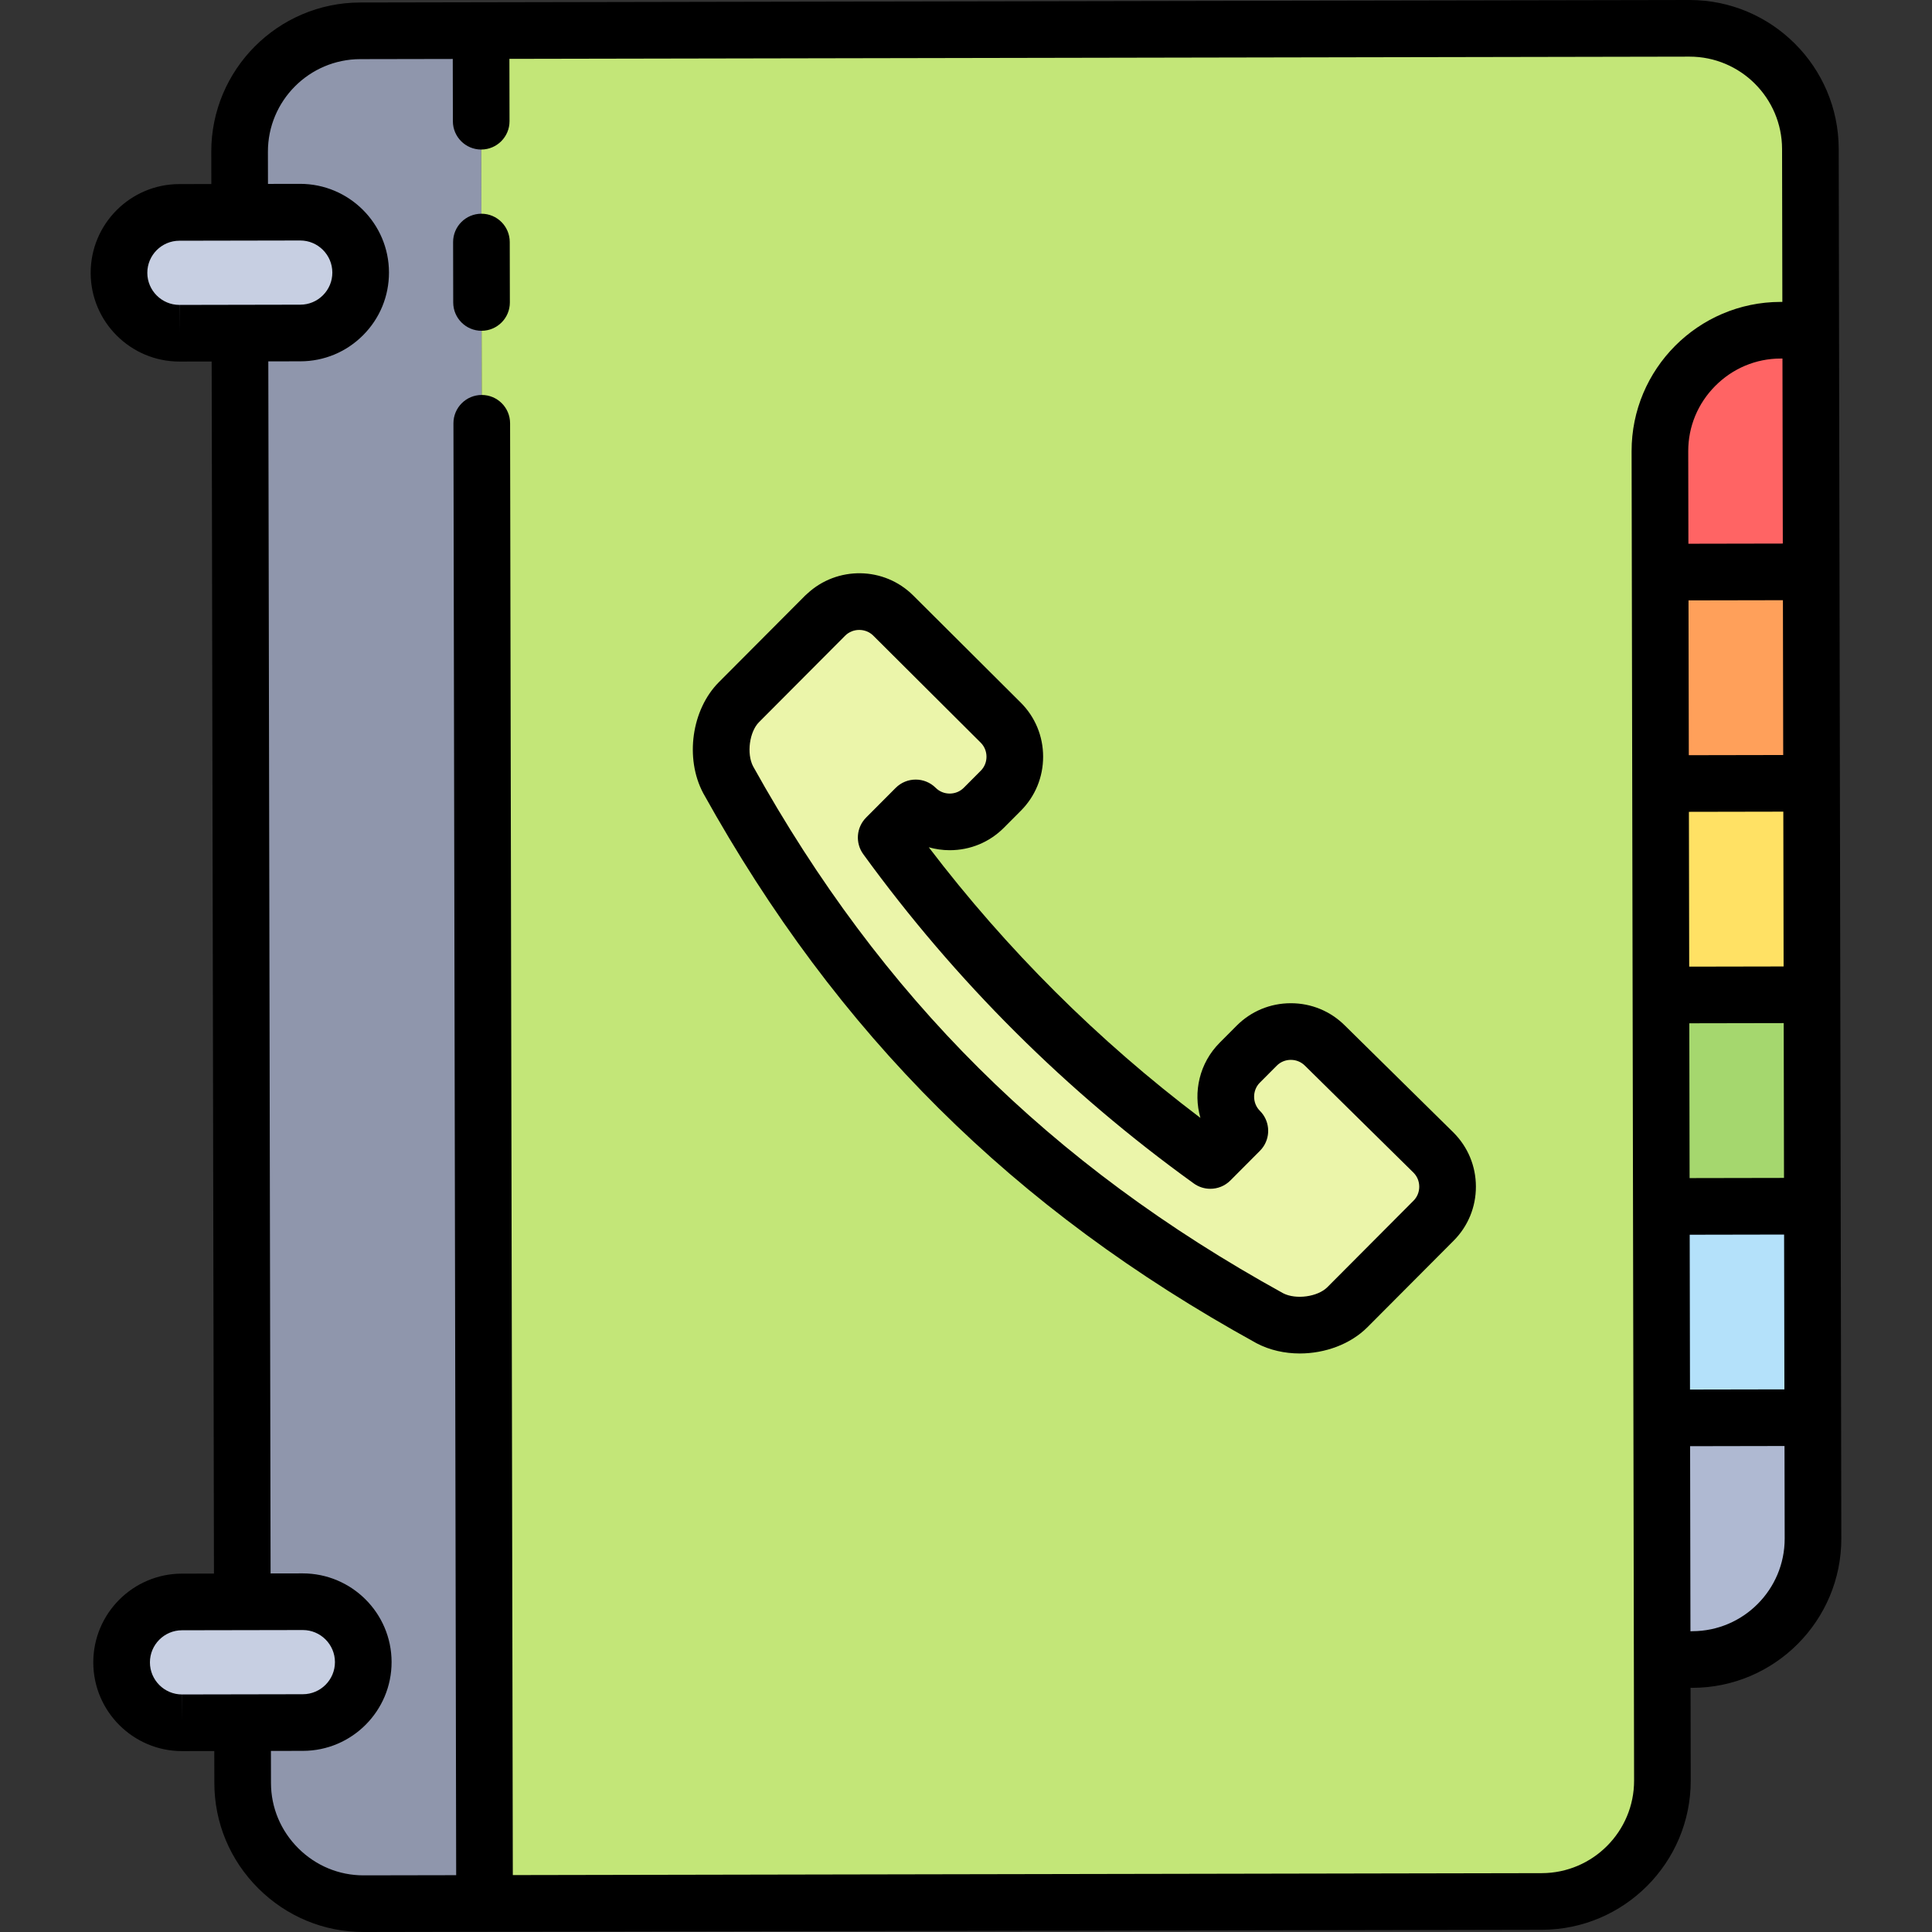
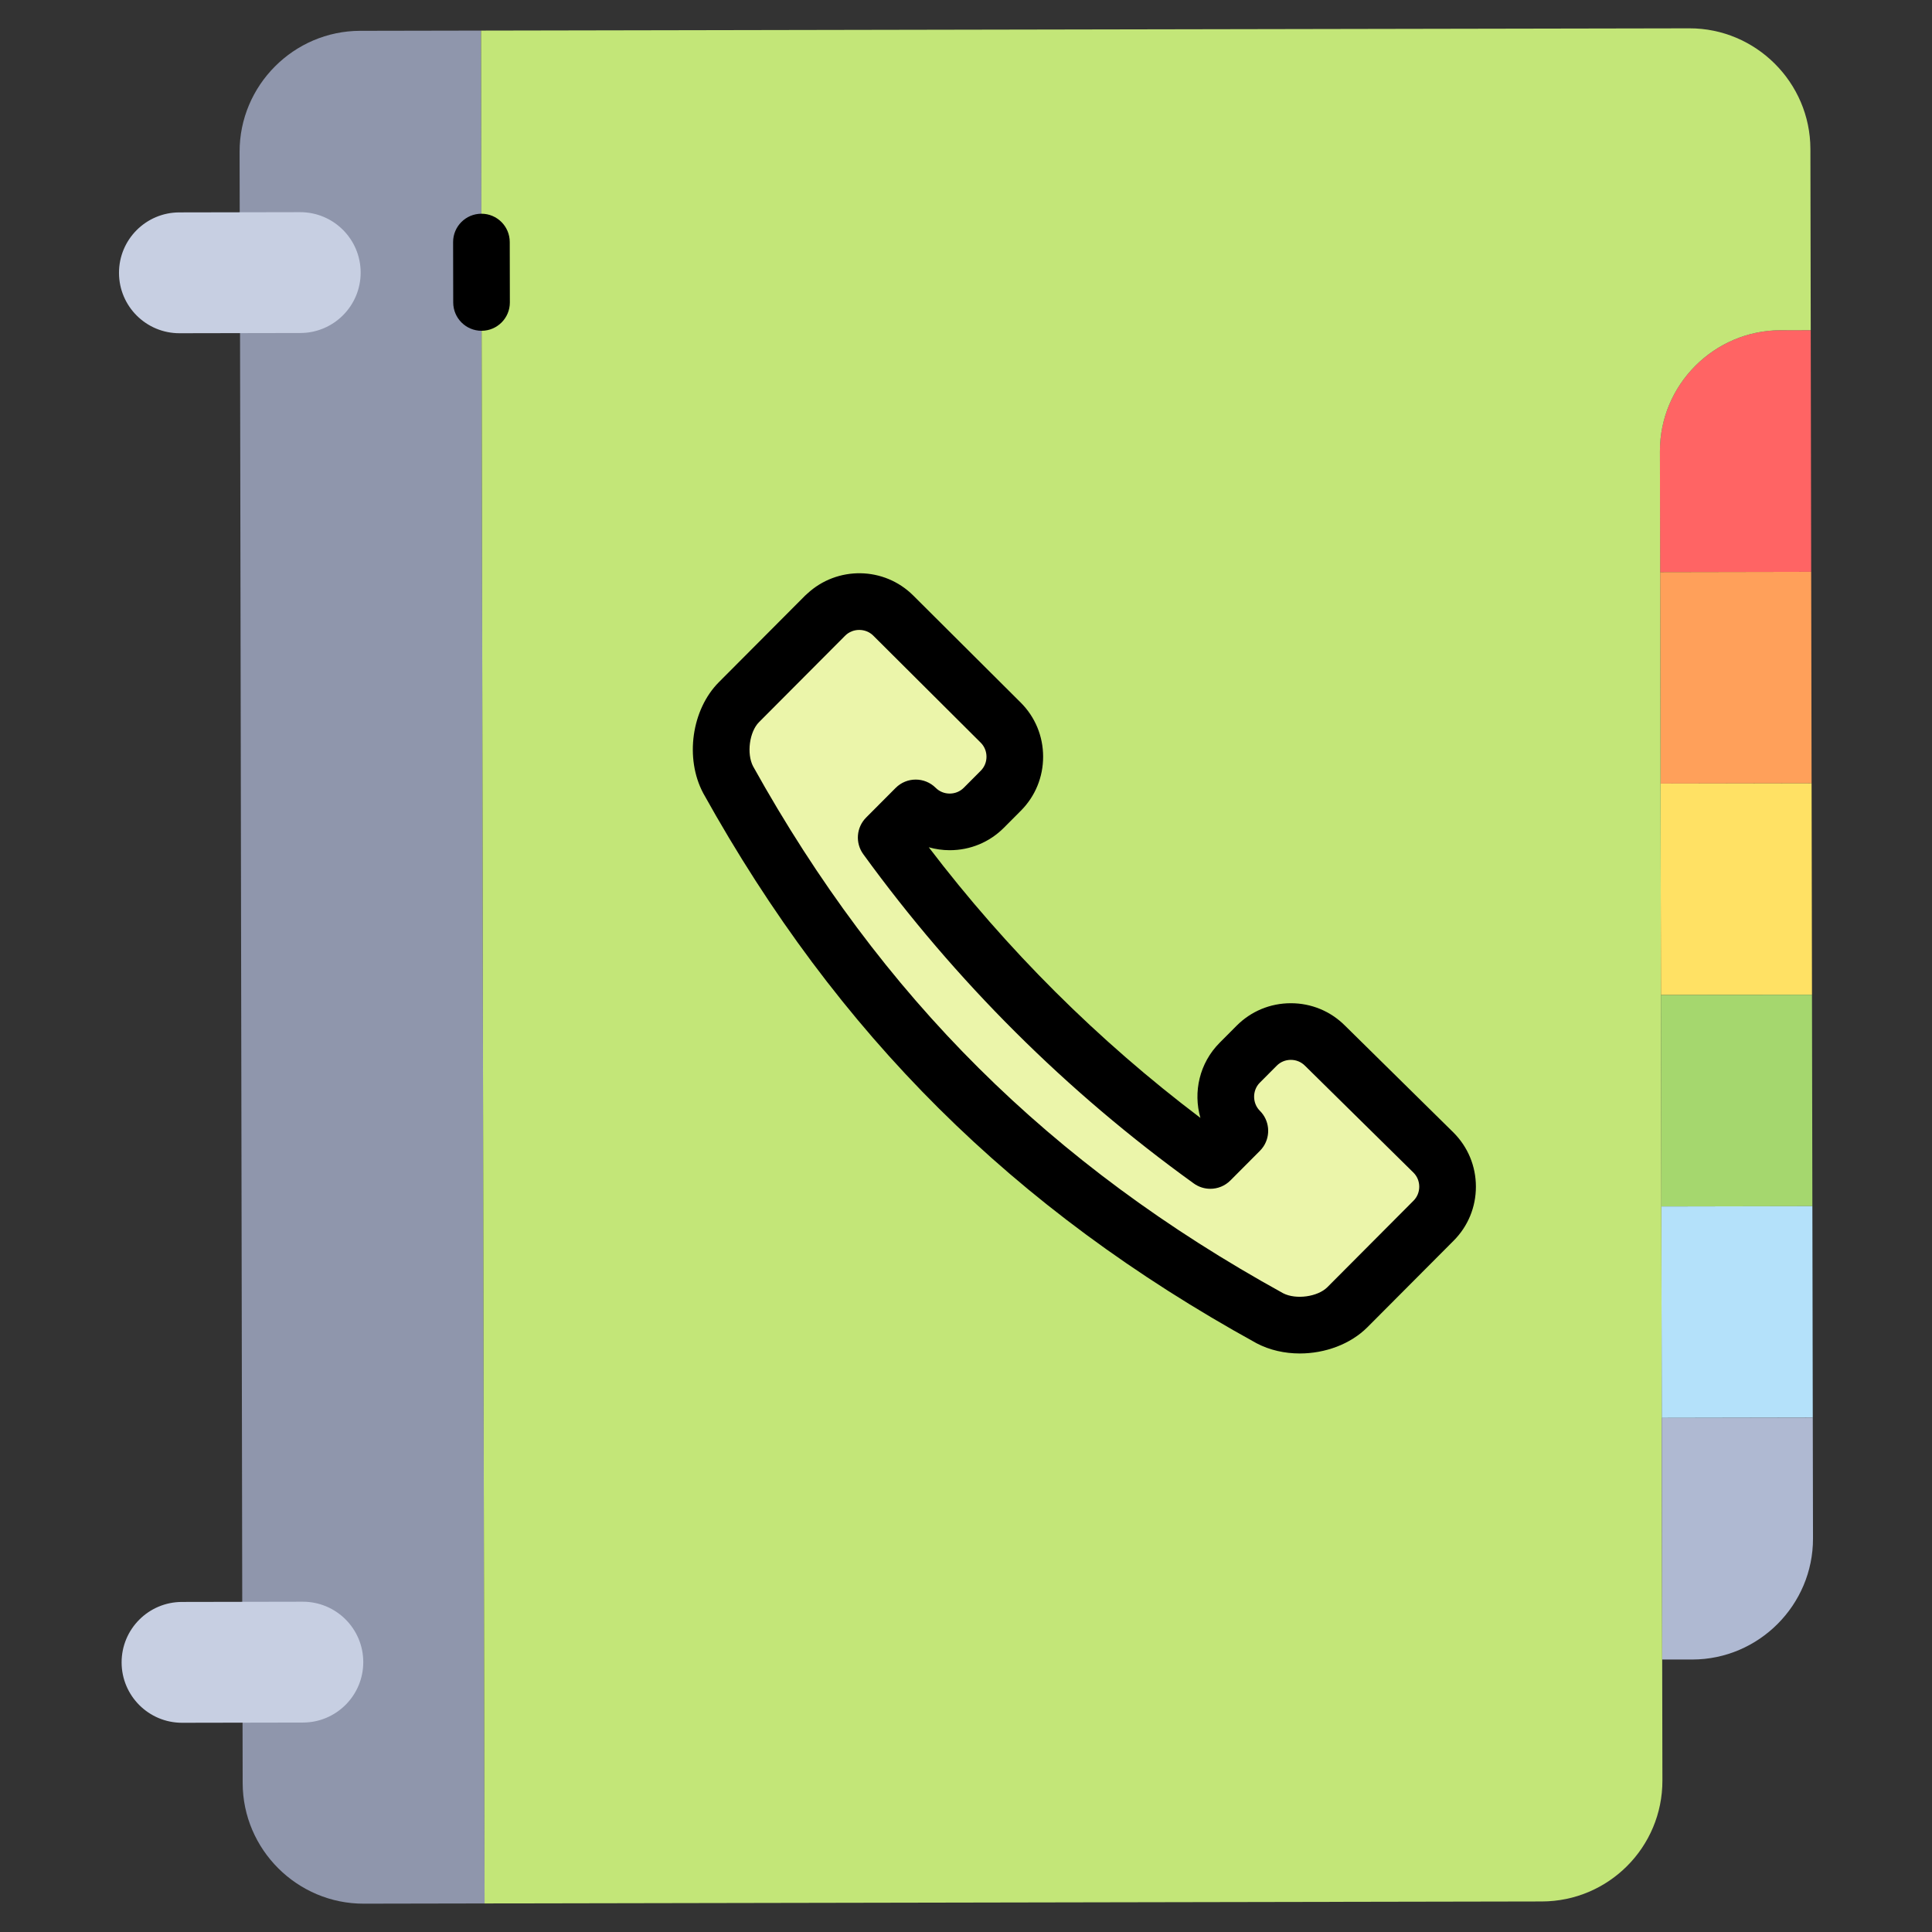
<svg xmlns="http://www.w3.org/2000/svg" height="800px" width="800px" version="1.1" id="Layer_1" viewBox="0 0 512 512" xml:space="preserve">
  <rect x="0" y="0" width="512" height="512" fill="#333333" stroke="none" />
  <path style="fill:#FF6464;" d="M439.895,119.594c0,0,0.023,12.111,0.06,32.021l40.026-0.075l-0.12-64.032l-8.005,0.005  C454.245,87.546,439.862,101.983,439.895,119.594z" />
  <path style="fill:#FFA05A;" d="M440.061,207.652l40.026-0.075l-0.105-56.037l-40.026,0.075  C439.983,166.521,440.02,185.798,440.061,207.652z" />
  <path style="fill:#FFE164;" d="M440.166,263.69l40.027-0.075l-0.105-56.037l-40.026,0.075  C440.093,225.01,440.129,243.989,440.166,263.69z" />
  <path style="fill:#A5D76E;" d="M440.272,319.726l40.026-0.075l-0.105-56.037l-40.027,0.075  C440.2,281.989,440.236,300.908,440.272,319.726z" />
  <path style="fill:#8F96AC;" d="M95.457,8.166c-17.612,0.033-31.994,14.47-31.961,32.081l0.03,16.012l0.06,16.554l0.632,364.241  l0.06,19.468l0.03,16.011c0.033,17.612,14.47,31.994,32.081,31.961l32.026-0.06L127.483,8.106L95.457,8.166z" />
  <path style="fill:#B4E1FA;" d="M440.272,319.726c0.036,19.035,0.071,37.961,0.105,56.037l40.027-0.075l-0.105-56.037  L440.272,319.726z" />
  <path style="fill:#C3E678;" d="M437.766,375.768l2.611-0.005c-0.034-18.076-0.069-37.003-0.105-56.037l-2.611,0.005l2.611-0.005  c-0.035-18.818-0.071-37.737-0.105-56.037l-2.611,0.005l2.611-0.005c-0.037-19.701-0.073-38.68-0.105-56.037l-2.611,0.005  l2.611-0.005c-0.041-21.853-0.077-41.131-0.105-56.037l-2.611,0.005l2.611-0.005c-0.037-19.91-0.06-32.021-0.06-32.021  c-0.033-17.612,14.35-32.048,31.961-32.081l8.005-0.005l-0.09-48.042c-0.033-17.612-14.47-31.994-32.081-31.961L127.483,8.106  l0.933,496.328l280.179-0.526c17.685-0.033,31.994-14.383,31.961-32.066c-0.017-9.167-0.037-19.993-0.06-32.051h-12.729h12.729  c-0.035-18.855-0.076-40.731-0.12-64.027L437.766,375.768z" />
  <path style="fill:#AFB9D2;" d="M440.497,439.79h8.006c17.612-0.033,31.994-14.47,31.961-32.081l-0.06-32.021l-40.027,0.075  C440.42,399.059,440.461,420.935,440.497,439.79z" />
  <path style="fill:#EBF5AA;" d="M379.917,323.493c0,0-13.077,13.126-22.836,22.922c-4.839,4.855-14.164,6.293-20.559,2.934  c-62.867-34.634-108.681-79.965-143.551-142.701c-3.383-6.381-1.98-15.712,2.857-20.57c9.759-9.796,22.836-22.922,22.836-22.922  c4.954-4.973,13.078-4.988,18.051-0.034l28.48,28.373c4.973,4.954,4.988,13.078,0.034,18.051l-4.504,4.521  c-4.954,4.973-13.078,4.988-18.051,0.034l-7.825,7.855c23.897,32.92,52.893,61.808,85.903,85.581l7.825-7.855  c-4.973-4.954-4.988-13.078-0.034-18.051l4.504-4.521c4.954-4.973,13.078-4.988,18.051-0.034l28.786,28.366  C384.856,310.398,384.871,318.52,379.917,323.493" />
  <g>
    <path style="fill:#C7CFE2;" d="M96.27,440.453c0.017,8.842-7.139,16.024-15.981,16.041l-32.021,0.06   c-8.842,0.017-16.024-7.139-16.041-15.981c-0.017-8.842,7.139-16.024,15.981-16.041l32.021-0.06   C89.071,424.455,96.254,431.611,96.27,440.453z" />
    <path style="fill:#C7CFE2;" d="M95.578,72.209c0.017,8.842-7.139,16.024-15.981,16.041l-32.021,0.06   c-8.842,0.017-16.024-7.139-16.041-15.981s7.139-16.024,15.981-16.041l32.021-0.06C88.379,56.212,95.561,63.367,95.578,72.209z" />
  </g>
-   <path d="M487.593,207.563v-0.001v-0.001l-0.226-120.077c0-0.001,0-0.001,0-0.002c0,0,0-0.001,0-0.002l-0.09-48.03  C487.236,17.681,469.514,0,447.751,0c-0.024,0-0.052,0-0.076,0L95.442,0.662c-21.793,0.041-39.491,17.806-39.451,39.6l0.016,8.506  l-8.506,0.016c-12.967,0.024-23.496,10.593-23.472,23.56c0.024,12.943,10.573,23.472,23.515,23.472c0.005,0,0.04,0,0.045,0  l8.506-0.016L56.7,417.012l-8.506,0.016c-12.967,0.024-23.496,10.593-23.472,23.56c0.024,12.943,10.573,23.472,23.516,23.472  c0.005,0,0.04,0,0.045,0l8.506-0.016l0.016,8.506c0.02,10.523,4.16,20.431,11.657,27.899C75.941,507.9,85.834,512,96.329,512  c0.025,0,0.051,0,0.076,0l32.005-0.06h0.001c0.005,0,0.01,0,0.015,0h0.001l280.183-0.526c21.794-0.041,39.492-17.799,39.452-39.586  l-0.046-24.556c0.162,0.01,0.323,0.025,0.487,0.025c0.005,0,0.01,0,0.015,0c21.794-0.041,39.492-17.806,39.452-39.6L487.593,207.563  z M447.4,119.579c-0.012-6.513,2.536-12.664,7.176-17.321c4.639-4.657,10.781-7.229,17.294-7.241l0.5-0.001l0.092,49.032  l-25.017,0.047L447.4,119.579z M472.569,200.086l-25.017,0.047l-0.077-41.027l25.017-0.047L472.569,200.086z M472.597,215.096  l0.077,41.027l-25.018,0.047l-0.077-41.027L472.597,215.096z M447.684,271.181l25.018-0.047l0.077,41.027l-25.018,0.046  L447.684,271.181z M447.789,327.217l25.018-0.047l0.077,41.027l-25.018,0.047L447.789,327.217z M47.562,80.805l-0.017,7.505v-7.505  c-4.681,0-8.496-3.809-8.505-8.49c-0.009-4.69,3.8-8.513,8.49-8.522l15.983-0.03c0.004,0,0.009,0.001,0.013,0.001  c0.005,0,0.01,0,0.015,0s0.01-0.001,0.014-0.001l16.013-0.03c4.681,0,8.497,3.809,8.506,8.49c0.004,2.271-0.877,4.409-2.481,6.018  c-1.604,1.61-3.738,2.499-6.01,2.503L47.562,80.805z M48.254,449.048l-0.017,7.505v-7.505c-4.681,0-8.497-3.809-8.506-8.49  c-0.009-4.69,3.8-8.513,8.49-8.522l32.038-0.06c4.681,0,8.496,3.809,8.505,8.49c0.009,4.69-3.8,8.513-8.49,8.522l-15.996,0.03  c-0.005,0-0.01-0.001-0.015-0.001s-0.01,0.001-0.015,0.001L48.254,449.048z M408.581,496.403l-272.679,0.512l-0.723-384.755  c-0.008-4.14-3.366-7.491-7.505-7.491c-0.005,0-0.01,0-0.015,0c-4.145,0.008-7.499,3.374-7.491,7.519l0.723,384.754l-24.516,0.046  c-0.016,0-0.031,0-0.047,0c-6.495,0-12.629-2.547-17.274-7.176c-4.657-4.639-7.229-10.781-7.241-17.294l-0.016-8.506l8.506-0.016  c12.967-0.024,23.496-10.593,23.472-23.56c-0.024-12.943-10.573-23.472-23.56-23.472l-8.506,0.016L71.104,95.768l8.506-0.016  c6.281-0.012,12.181-2.469,16.615-6.92c4.433-4.45,6.869-10.36,6.857-16.641c-0.023-12.94-10.572-23.469-23.559-23.469l-8.506,0.016  l-0.016-8.505c-0.025-13.519,10.952-24.537,24.47-24.562l24.516-0.046l0.031,16.511c0.008,4.141,3.366,7.491,7.505,7.491  c0.005,0,0.01,0,0.015,0c4.145-0.008,7.499-3.374,7.491-7.519l-0.031-16.511l312.706-0.588c0.017,0,0.031,0,0.047,0  c13.496,0,24.49,10.968,24.515,24.47l0.076,40.527l-0.5,0.001c-21.794,0.041-39.493,17.806-39.452,39.6l0.66,352.247  C433.076,485.365,422.099,496.378,408.581,496.403z M448.489,432.285c-0.169,0-0.335,0.015-0.501,0.026l-0.093-49.057l25.018-0.047  l0.046,24.516C472.984,421.241,462.007,432.26,448.489,432.285z" />
  <path d="M127.584,56.639c-0.005,0-0.01,0-0.015,0c-4.145,0.008-7.499,3.374-7.491,7.519l0.03,16.011  c0.008,4.14,3.366,7.491,7.505,7.491c0.005,0,0.01,0,0.015,0c4.145-0.008,7.499-3.374,7.491-7.519l-0.03-16.011  C135.081,59.99,131.723,56.639,127.584,56.639z" />
  <path d="M385.15,300.097l-28.756-28.337c-3.816-3.802-8.895-5.895-14.305-5.895c-0.013,0-0.026,0-0.039,0  c-5.424,0.01-10.51,2.122-14.322,5.948l-4.504,4.522c-5.372,5.393-7.066,13.075-5.104,19.919  c-27.178-20.547-51.337-44.616-71.985-71.715c1.781,0.501,3.639,0.775,5.544,0.775c0.013,0,0.026,0,0.039,0  c5.424-0.01,10.51-2.122,14.321-5.948l4.503-4.521c3.812-3.826,5.905-8.92,5.895-14.344c-0.01-5.424-2.122-10.51-5.948-14.32  l-28.48-28.374c-7.734-7.704-20.168-7.838-28.094-0.463c-0.197,0.161-0.387,0.333-0.57,0.517l0,0l0,0l0,0l-22.836,22.922  c-7.227,7.255-9.058,20.16-4.17,29.38c0.023,0.044,0.047,0.087,0.071,0.131c35.486,63.844,82.034,110.119,146.49,145.628  c0.043,0.024,0.087,0.048,0.131,0.071c3.46,1.817,7.432,2.691,11.43,2.691c6.673,0,13.415-2.436,17.936-6.973l22.836-22.922l0,0  c3.812-3.826,5.904-8.919,5.894-14.343C391.118,309.023,389.005,303.937,385.15,300.097z M351.764,341.118  c-2.549,2.558-8.322,3.349-11.698,1.616c-61.809-34.069-106.456-78.449-140.492-139.653c-1.747-3.37-0.977-9.147,1.571-11.704  l22.835-22.922l0,0l0,0c2.012-2.02,5.419-2.025,7.437-0.014l28.48,28.373c0.985,0.982,1.529,2.302,1.532,3.715  c0.003,1.415-0.536,2.737-1.518,3.721l-4.504,4.521c-0.982,0.986-2.302,1.529-3.715,1.532c-0.003,0-0.007,0-0.011,0  c-1.41,0-2.727-0.538-3.709-1.517c-0.001-0.001-0.001-0.001-0.001-0.001c-1.469-1.463-3.391-2.192-5.312-2.189  s-3.84,0.74-5.303,2.208l0,0l0,0l-7.825,7.855c-2.601,2.611-2.921,6.723-0.757,9.705c24.406,33.622,53.876,62.981,87.59,87.262  c1.318,0.95,2.855,1.415,4.383,1.415c1.939,0,3.865-0.748,5.319-2.208l7.825-7.855c0.365-0.367,0.685-0.763,0.96-1.179  c1.918-2.917,1.59-6.875-0.98-9.434c-2.019-2.012-2.025-5.419-0.014-7.438l4.503-4.521c0.982-0.986,2.302-1.529,3.716-1.532  c0.003,0,0.007,0,0.01,0c1.411,0,2.729,0.539,3.74,1.547l28.757,28.337c0.985,0.981,1.529,2.301,1.532,3.715  c0.002,1.415-0.536,2.736-1.518,3.721l0,0l0,0L351.764,341.118z" />
</svg>